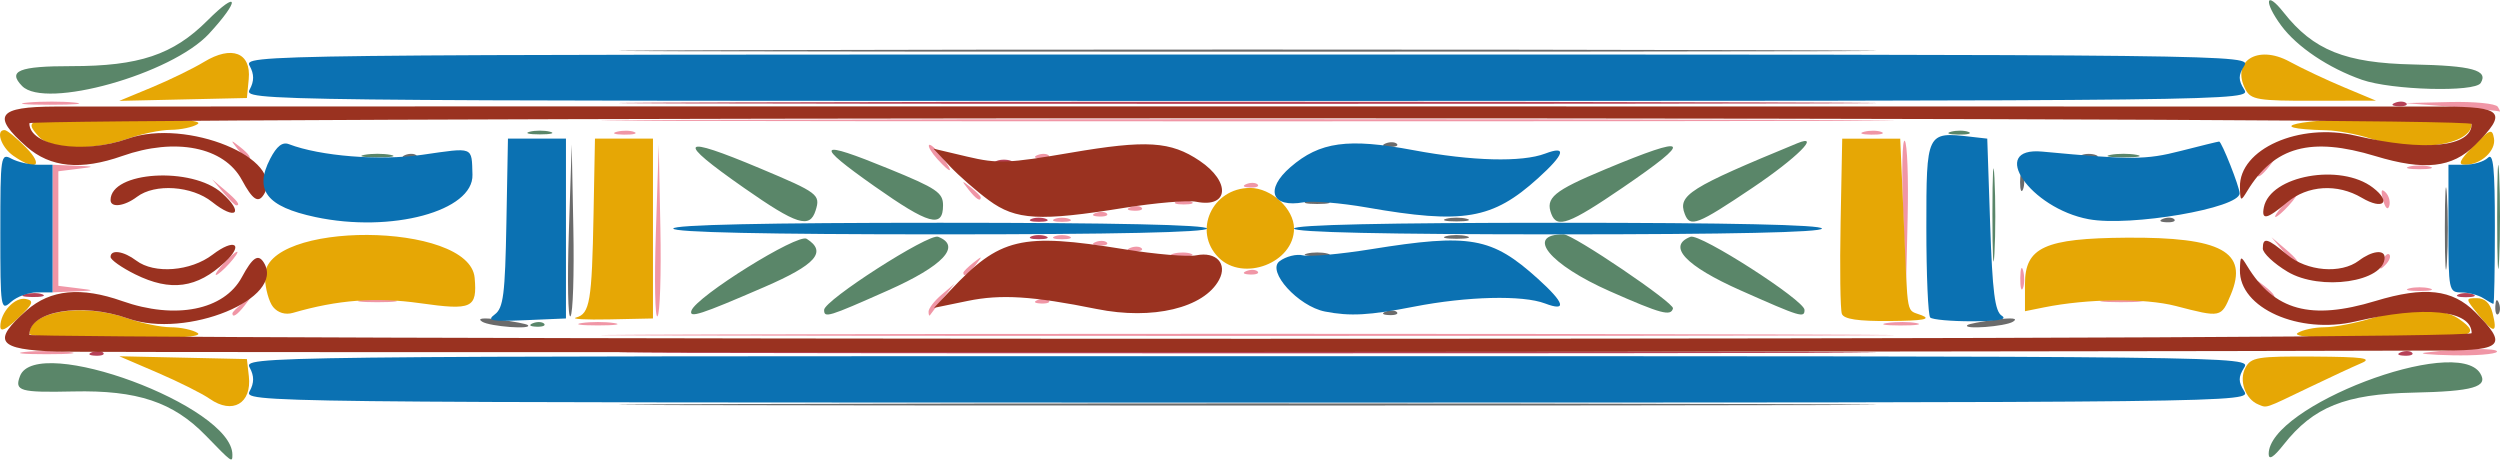
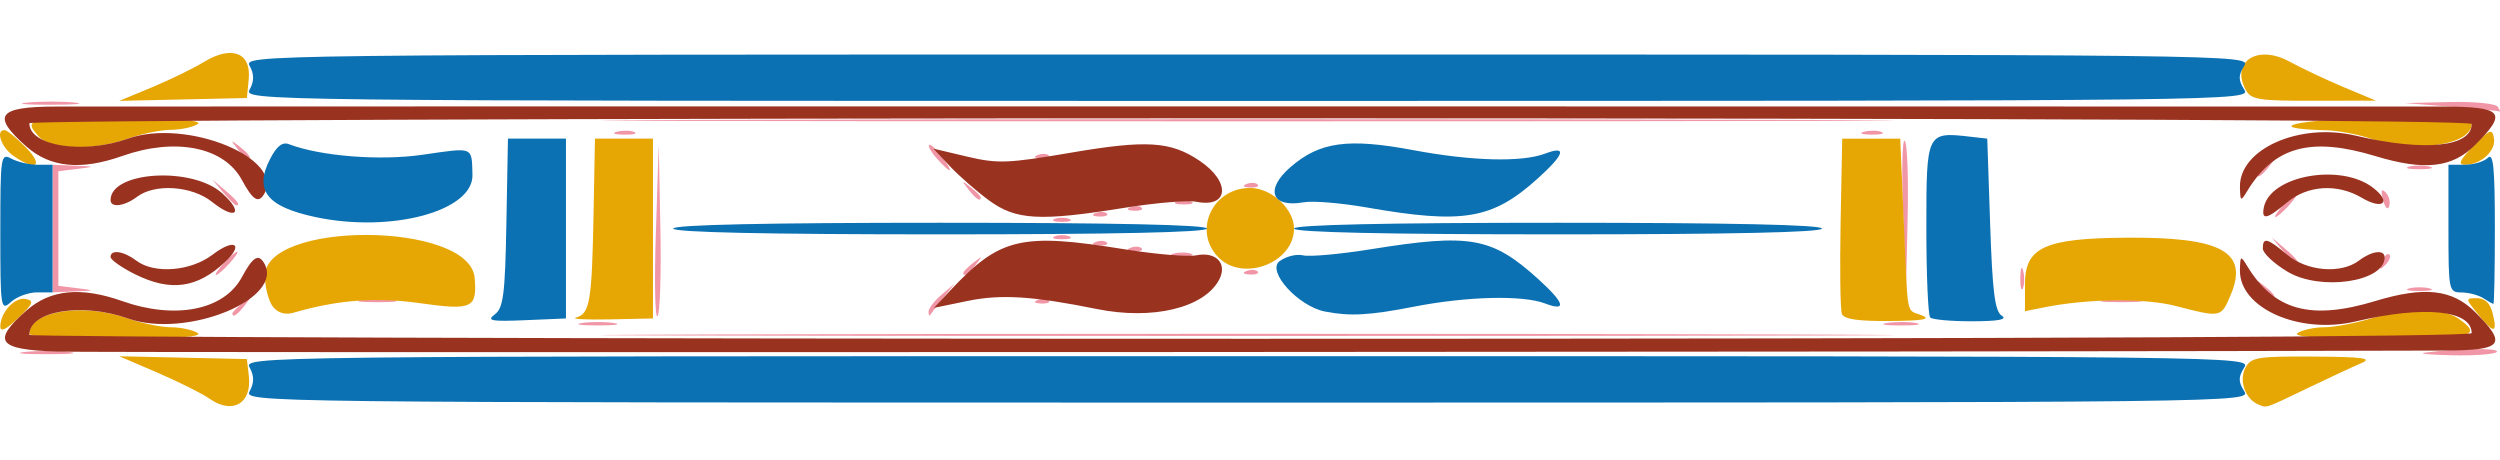
<svg xmlns="http://www.w3.org/2000/svg" height="57" viewBox="0 0 310.473 57.034" width="310">
  <g>
    <path d="m 447.246,274.451 c 1.486,-0.156 3.917,-0.156 5.403,0 1.486,0.155 0.27,0.283 -2.702,0.283 -2.972,0 -4.188,-0.127 -2.702,-0.283 z m 298.086,0.083 c 4.301,-0.541 9.203,-0.595 8.895,-0.098 -0.184,0.297 -2.666,0.492 -5.516,0.432 -2.849,-0.059 -4.37,-0.21 -3.38,-0.335 z m -211.272,-2.259 c 35.761,-0.103 94.28,-0.103 130.041,0 35.761,0.103 6.502,0.188 -65.02,0.188 -71.522,0 -100.782,-0.085 -65.02,-0.188 z m -17.651,-1.417 c 1.09,-0.165 2.873,-0.165 3.962,0 1.09,0.165 0.198,0.3 -1.981,0.3 -2.179,0 -3.071,-0.135 -1.981,-0.3 z m 162.111,-9.3e-4 c 1.095,-0.166 2.716,-0.161 3.602,0.007 0.886,0.171 -0.009,0.306 -1.991,0.301 -1.981,-0.004 -2.706,-0.145 -1.611,-0.311 z m -152.927,-11.224 0.358,-10.953 0.203,10.39 c 0.111,5.714 -0.049,10.643 -0.358,10.953 -0.308,0.31 -0.4,-4.366 -0.203,-10.39 z m -52.59,10.028 c 0,-0.15 0.567,-0.717 1.261,-1.261 1.143,-0.896 1.168,-0.871 0.272,0.272 -0.941,1.2 -1.533,1.582 -1.533,0.989 z m 86.454,-0.217 c 0,-0.401 0.729,-1.346 1.621,-2.101 l 1.621,-1.372 -1.433,1.801 c -0.788,0.991 -1.518,1.936 -1.621,2.101 -0.103,0.165 -0.188,-0.029 -0.188,-0.429 z M 489.032,267.976 c 1.09,-0.165 2.873,-0.165 3.962,0 1.09,0.165 0.198,0.3 -1.981,0.3 -2.179,0 -3.071,-0.135 -1.981,-0.3 z m 83.977,0.025 c 0.52,-0.208 1.141,-0.183 1.381,0.057 0.239,0.239 -0.186,0.41 -0.946,0.378 -0.839,-0.033 -1.01,-0.205 -0.435,-0.435 z m 132.53,-0.029 c 1.295,-0.16 3.24,-0.157 4.323,0.009 1.083,0.165 0.025,0.296 -2.354,0.292 -2.377,-0.004 -3.263,-0.138 -1.968,-0.299 z m 19.527,-1.459 c -0.896,-1.143 -0.871,-1.168 0.272,-0.272 1.2,0.941 1.582,1.533 0.989,1.533 -0.15,0 -0.717,-0.567 -1.261,-1.261 z M 450.668,259.128 v -7.925 l 2.702,0.115 c 2.66,0.114 2.666,0.12 0.36,0.406 l -2.341,0.29 v 7.113 7.113 l 2.341,0.29 c 2.305,0.286 2.3,0.292 -0.36,0.406 l -2.702,0.115 z m 244.372,6.124 c 0.016,-1.189 0.176,-1.588 0.359,-0.887 0.183,0.701 0.171,1.674 -0.029,2.161 -0.197,0.488 -0.347,-0.086 -0.332,-1.275 z m 48.31,1.304 c 0.693,-0.181 1.828,-0.181 2.522,0 0.693,0.181 0.126,0.33 -1.261,0.33 -1.387,0 -1.954,-0.148 -1.261,-0.33 z m -62.862,-9.376 c -0.196,-5.232 -0.104,-9.258 0.206,-8.946 0.31,0.311 0.471,4.592 0.357,9.512 l -0.206,8.946 z m -208.567,6.27 c 0.717,-0.792 1.466,-1.441 1.664,-1.441 0.198,0 -0.227,0.648 -0.944,1.441 -0.717,0.793 -1.466,1.441 -1.664,1.441 -0.198,0 0.227,-0.648 0.944,-1.441 z m 91.857,1.169 c 0,-0.15 0.567,-0.717 1.261,-1.261 1.143,-0.896 1.168,-0.871 0.272,0.272 -0.941,1.2 -1.533,1.582 -1.533,0.989 z m 35.167,-0.22 c 0.52,-0.208 1.141,-0.183 1.381,0.057 0.239,0.239 -0.186,0.41 -0.946,0.378 -0.839,-0.033 -1.01,-0.205 -0.435,-0.435 z M 739.975,263.24 c 0.27,-0.711 0.673,-1.11 0.895,-0.889 0.222,0.222 4.5e-4,0.803 -0.492,1.292 -0.712,0.706 -0.794,0.623 -0.403,-0.403 z m -12.362,-1.41 -1.372,-1.621 1.621,1.372 c 1.523,1.29 1.949,1.87 1.372,1.87 -0.137,0 -0.866,-0.729 -1.621,-1.621 z m -137.704,0.402 c 0.701,-0.183 1.674,-0.171 2.161,0.029 0.488,0.197 -0.086,0.347 -1.274,0.332 -1.189,-0.016 -1.588,-0.176 -0.887,-0.359 z m -5.372,-0.713 c 0.52,-0.208 1.141,-0.183 1.381,0.057 0.239,0.239 -0.186,0.41 -0.946,0.378 -0.839,-0.033 -1.01,-0.205 -0.435,-0.435 z m -4.323,-0.72 c 0.52,-0.208 1.141,-0.183 1.381,0.057 0.239,0.239 -0.186,0.41 -0.946,0.379 -0.839,-0.033 -1.01,-0.205 -0.435,-0.435 z m -5.088,-0.705 c 0.495,-0.2 1.306,-0.2 1.801,0 0.495,0.2 0.09,0.364 -0.901,0.364 -0.991,0 -1.396,-0.163 -0.901,-0.364 z m 0,-2.161 c 0.495,-0.2 1.306,-0.2 1.801,0 0.495,0.2 0.09,0.364 -0.901,0.364 -0.991,0 -1.396,-0.163 -0.901,-0.364 z m 5.088,-0.735 c 0.52,-0.208 1.141,-0.183 1.381,0.057 0.239,0.239 -0.186,0.41 -0.946,0.378 -0.839,-0.033 -1.01,-0.205 -0.435,-0.435 z m 147.467,-0.949 c 0.717,-0.792 1.466,-1.441 1.664,-1.441 0.198,0 -0.227,0.648 -0.944,1.441 -0.717,0.793 -1.466,1.441 -1.664,1.441 -0.198,0 0.227,-0.648 0.944,-1.441 z m -143.144,0.228 c 0.52,-0.208 1.141,-0.183 1.381,0.057 0.239,0.239 -0.186,0.41 -0.946,0.378 -0.839,-0.033 -1.01,-0.205 -0.435,-0.435 z m 155.558,-0.891 c -0.313,-1.198 -0.22,-1.48 0.315,-0.945 0.419,0.419 0.619,1.186 0.446,1.706 -0.18,0.54 -0.506,0.213 -0.761,-0.761 z m -268.242,-0.958 -1.372,-1.621 1.621,1.372 c 1.523,1.29 1.949,1.87 1.372,1.87 -0.137,0 -0.866,-0.729 -1.621,-1.621 z m 118.402,1.144 c 0.495,-0.2 1.306,-0.2 1.801,0 0.495,0.2 0.09,0.364 -0.901,0.364 -0.991,0 -1.396,-0.163 -0.901,-0.364 z m -25.848,-1.504 c -0.896,-1.143 -0.871,-1.168 0.272,-0.272 0.693,0.544 1.261,1.111 1.261,1.261 0,0.593 -0.592,0.211 -1.533,-0.989 z m 34.538,-0.672 c 0.52,-0.208 1.141,-0.183 1.381,0.057 0.239,0.239 -0.186,0.41 -0.946,0.378 -0.839,-0.033 -1.01,-0.205 -0.435,-0.435 z m 125.493,-1.221 c 0,-0.15 0.567,-0.717 1.261,-1.261 1.143,-0.896 1.168,-0.871 0.272,0.272 -0.941,1.2 -1.533,1.582 -1.533,0.989 z m -163.906,-1.894 c -0.719,-0.795 -1.175,-1.574 -1.012,-1.731 0.163,-0.157 0.878,0.494 1.59,1.445 1.572,2.102 1.223,2.275 -0.578,0.285 z m 182.818,0.949 c 0.693,-0.181 1.828,-0.181 2.522,0 0.693,0.181 0.126,0.33 -1.261,0.33 -1.387,0 -1.954,-0.148 -1.261,-0.33 z m -269.72,-2.205 c -0.896,-1.143 -0.871,-1.168 0.272,-0.272 1.2,0.941 1.582,1.533 0.989,1.533 -0.15,0 -0.717,-0.567 -1.261,-1.261 z m 99.379,0.769 c 0.52,-0.208 1.141,-0.183 1.381,0.057 0.239,0.239 -0.186,0.41 -0.946,0.378 -0.839,-0.033 -1.01,-0.205 -0.435,-0.435 z m -52.264,-2.889 c 0.701,-0.183 1.674,-0.171 2.161,0.029 0.488,0.197 -0.086,0.347 -1.274,0.332 -1.189,-0.016 -1.588,-0.176 -0.887,-0.359 z m 154.896,0 c 0.701,-0.183 1.674,-0.171 2.161,0.029 0.488,0.197 -0.086,0.347 -1.274,0.332 -1.189,-0.016 -1.588,-0.176 -0.887,-0.359 z m -141.582,-1.482 c 35.761,-0.103 94.28,-0.103 130.041,0 35.761,0.103 6.502,0.188 -65.02,0.188 -71.522,0 -100.782,-0.085 -65.02,-0.188 z m 214.514,-1.621 -5.764,-0.456 5.541,-0.132 c 3.069,-0.073 5.74,0.19 5.986,0.588 0.245,0.396 0.345,0.661 0.223,0.588 -0.123,-0.073 -2.816,-0.337 -5.986,-0.588 z m -300.948,-0.528 c 1.695,-0.152 4.288,-0.15 5.764,0.004 1.475,0.155 0.089,0.279 -3.081,0.277 -3.17,-0.002 -4.377,-0.129 -2.683,-0.281 z" fill="#f096a6" transform="translate(-444.142 -230.77)" />
-     <path d="m 469.705,284.846 c -4.056,-4.177 -8.507,-5.662 -16.444,-5.488 -6.671,0.147 -7.35,-0.049 -6.633,-1.917 2.027,-5.282 26.374,3.734 26.374,9.766 0,1.028 -0.02,1.015 -3.298,-2.362 z m 256.183,2.285 c -0.041,-5.917 23.303,-14.823 26.27,-10.023 1.043,1.687 -0.882,2.241 -8.326,2.396 -8.423,0.175 -12.393,1.769 -16.09,6.46 -1.235,1.567 -1.848,1.954 -1.854,1.168 z M 510.331,270.882 c 0.52,-0.208 1.141,-0.183 1.381,0.057 0.239,0.239 -0.186,0.41 -0.946,0.378 -0.839,-0.033 -1.01,-0.205 -0.435,-0.435 z m 19.682,-1.567 c 0.606,-1.757 13.208,-9.61 14.308,-8.916 2.565,1.618 1.167,3.208 -5.273,5.998 -7.957,3.446 -9.375,3.904 -9.035,2.919 z m 16.475,-0.084 c 0,-1.192 12.992,-9.529 14.155,-9.083 2.959,1.135 0.643,3.614 -6.23,6.667 -7.462,3.315 -7.925,3.456 -7.925,2.417 z m 97.621,-2.298 c -7.548,-3.333 -10.615,-7.087 -5.791,-7.087 1.18,0 13.764,8.518 13.59,9.198 -0.259,1.01 -1.477,0.68 -7.799,-2.112 z m 16.21,-0.119 c -6.872,-3.053 -9.188,-5.531 -6.23,-6.667 1.162,-0.446 14.155,7.891 14.155,9.083 0,1.039 -0.463,0.898 -7.925,-2.417 z m 93.945,-9.129 c 0,-5.746 0.112,-8.096 0.249,-5.223 0.137,2.873 0.137,7.574 0,10.447 -0.137,2.873 -0.249,0.522 -0.249,-5.223 z m -62.685,-0.36 c 10e-4,-5.151 0.116,-7.164 0.255,-4.473 0.139,2.691 0.138,6.906 -0.002,9.366 -0.14,2.46 -0.254,0.258 -0.253,-4.893 z M 536.537,254.075 c -8.578,-5.993 -8.038,-6.635 2.026,-2.409 7.202,3.024 7.495,3.248 6.867,5.227 -0.723,2.278 -2.326,1.77 -8.893,-2.818 z m 16.222,-0.189 c -7.591,-5.346 -7.187,-5.842 1.775,-2.177 5.934,2.426 6.723,2.958 6.723,4.533 0,2.882 -1.75,2.397 -8.498,-2.356 z m 84.046,3.44 c -0.772,-2.011 0.268,-2.875 6.676,-5.551 10.544,-4.402 11.103,-3.815 2.174,2.278 -6.635,4.528 -8.152,5.089 -8.849,3.273 z m 16.57,0 c -0.901,-2.347 0.544,-3.255 13.968,-8.789 3.039,-1.253 -0.065,1.836 -5.556,5.528 -6.869,4.619 -7.759,4.964 -8.412,3.261 z m -163.982,-7.353 c 0.892,-0.172 2.35,-0.172 3.242,0 0.892,0.172 0.162,0.312 -1.621,0.312 -1.783,0 -2.513,-0.14 -1.621,-0.312 z m 216.855,0 c 0.892,-0.172 2.35,-0.172 3.242,0 0.892,0.172 0.162,0.312 -1.621,0.312 -1.783,0 -2.513,-0.14 -1.621,-0.312 z m -196.322,-2.87 c 0.693,-0.181 1.828,-0.181 2.522,0 0.693,0.181 0.126,0.33 -1.261,0.33 -1.387,0 -1.954,-0.148 -1.261,-0.33 z m 176.524,-0.004 c 0.701,-0.183 1.674,-0.171 2.161,0.029 0.488,0.197 -0.086,0.347 -1.275,0.332 -1.189,-0.016 -1.588,-0.176 -0.887,-0.359 z m -239.563,-5.671 c -1.841,-1.886 -0.382,-2.474 6.124,-2.471 8.4,0.004 12.633,-1.412 16.87,-5.644 3.935,-3.93 4.118,-2.612 0.224,1.612 -4.637,5.031 -20.356,9.433 -23.218,6.502 z m 290.586,-0.774 c -4.15,-1.453 -8.071,-4.084 -10.024,-6.727 -2.212,-2.991 -1.945,-4.478 0.294,-1.638 3.697,4.691 7.666,6.284 16.09,6.46 7.325,0.152 9.366,0.713 8.384,2.303 -0.724,1.172 -11.055,0.893 -14.743,-0.398 z" fill="#5a8669" transform="translate(-444.142 -230.77)" />
    <path d="m 470.186,280.272 c -0.933,-0.653 -3.842,-2.11 -6.464,-3.237 l -4.768,-2.049 7.925,0.175 7.925,0.175 0.242,2.126 c 0.386,3.393 -2.031,4.791 -4.859,2.81 z m 254.425,0.705 c -1.627,-0.65 -2.454,-2.988 -1.613,-4.56 0.7,-1.308 1.481,-1.436 8.491,-1.392 6.121,0.037 7.347,0.207 5.918,0.812 -0.991,0.42 -3.908,1.776 -6.484,3.013 -5.674,2.726 -5.207,2.568 -6.312,2.127 z m -276.824,-8.771 c 0,-2.84 6.667,-3.882 12.248,-1.913 1.685,0.594 4.076,1.086 5.314,1.092 1.238,0.004 2.737,0.325 3.332,0.709 0.724,0.468 -2.546,0.702 -9.906,0.709 -6.043,0.004 -10.987,-0.263 -10.987,-0.598 z m 281.695,-0.111 c 0.594,-0.384 2.083,-0.703 3.308,-0.709 1.225,-0.004 3.818,-0.494 5.764,-1.084 4.582,-1.39 8.928,-1.377 10.941,0.033 3.057,2.141 1.717,2.481 -9.746,2.47 -7.592,-0.007 -10.989,-0.242 -10.266,-0.709 z m -285.298,-0.808 c 0,-1.751 1.798,-3.691 3.163,-3.413 1.067,0.218 0.917,0.592 -0.948,2.374 -1.503,1.436 -2.214,1.77 -2.214,1.038 z m 307.757,-1.448 c -1.64,-2.023 -1.644,-2.066 -0.194,-2.066 0.987,0 1.636,0.613 1.942,1.835 0.644,2.567 0.193,2.626 -1.749,0.232 z m -236.253,0.337 c 1.709,-0.471 1.962,-1.972 2.166,-12.85 l 0.176,-9.366 h 3.602 3.602 v 11.167 11.167 l -5.403,0.114 c -2.972,0.063 -4.836,-0.042 -4.143,-0.233 z m 157.195,-0.455 c -0.197,-0.514 -0.268,-5.62 -0.158,-11.347 l 0.201,-10.413 h 3.602 3.602 l 0.45,10.447 c 0.524,12.159 0.237,10.695 2.252,11.505 1.183,0.476 0.107,0.664 -3.985,0.697 -3.961,0.033 -5.711,-0.228 -5.964,-0.888 z m -194.816,-0.842 c -0.527,-0.635 -0.991,-2.326 -1.03,-3.757 -0.194,-7.019 25.442,-6.893 26.052,0.128 0.327,3.767 -0.31,4.063 -6.784,3.147 -5.486,-0.776 -10.25,-0.413 -15.788,1.201 -0.927,0.27 -1.854,-0.002 -2.45,-0.72 z m 236.286,-0.134 c -3.847,-0.999 -10.933,-0.923 -16.39,0.176 l -2.341,0.472 v -3.369 c 0,-4.574 2.436,-5.688 12.608,-5.763 11.805,-0.088 15.178,1.75 12.958,7.063 -1.204,2.882 -1.207,2.883 -6.835,1.421 z m -118.874,-6.016 c -3.248,-3.248 -0.807,-8.645 3.91,-8.645 2.642,0 5.456,2.601 5.456,5.043 0,4.249 -6.297,6.671 -9.366,3.602 z M 445.786,250.08 c -1.511,-1.058 -2.233,-3.225 -1.061,-3.181 0.297,0.013 1.486,0.984 2.642,2.161 2.276,2.32 1.235,2.992 -1.581,1.02 z m 305.552,-1.22 c 2.033,-2.088 2.307,-2.19 2.528,-0.941 0.273,1.54 -1.62,3.282 -3.567,3.282 -0.962,0 -0.728,-0.527 1.038,-2.341 z m -302.358,-1.137 c -1.984,-2.193 -1.585,-2.285 9.795,-2.274 7.36,0.009 10.63,0.241 9.906,0.709 -0.594,0.384 -2.094,0.703 -3.332,0.709 -1.238,0.004 -3.629,0.497 -5.314,1.092 -4.332,1.528 -9.559,1.416 -11.055,-0.237 z m 289.509,0.216 c -1.585,-0.522 -4.017,-0.98 -5.403,-1.016 -8.782,-0.231 -3.207,-1.465 6.664,-1.474 6.638,-0.009 11.347,0.271 11.347,0.669 0,2.656 -7.005,3.668 -12.608,1.822 z m -275.494,-6.345 c 2.222,-0.922 5.14,-2.345 6.484,-3.162 3.443,-2.093 5.869,-1.159 5.552,2.136 l -0.226,2.348 -7.925,0.177 -7.925,0.177 z m 260.032,0.293 c -1.881,-3.514 1.473,-5.666 5.447,-3.495 1.546,0.844 4.593,2.281 6.773,3.192 l 3.962,1.657 -7.72,0.016 c -6.895,0.016 -7.799,-0.131 -8.463,-1.372 z" fill="#e6a705" transform="translate(-444.142 -230.77)" />
-     <path d="m 455.576,274.484 c 0.52,-0.208 1.141,-0.183 1.381,0.057 0.239,0.239 -0.186,0.41 -0.946,0.378 -0.839,-0.033 -1.01,-0.205 -0.435,-0.435 z m 80.285,-0.048 c 34.771,-0.103 91.668,-0.103 126.439,0 34.771,0.103 6.322,0.188 -63.219,0.188 -69.541,0 -97.99,-0.085 -63.219,-0.188 z m 206.454,0.048 c 0.52,-0.208 1.141,-0.183 1.381,0.057 0.239,0.239 -0.186,0.41 -0.946,0.378 -0.839,-0.033 -1.01,-0.205 -0.435,-0.435 z m -295.055,-7.212 c 0.701,-0.183 1.674,-0.171 2.161,0.029 0.488,0.197 -0.086,0.347 -1.274,0.332 -1.189,-0.016 -1.588,-0.176 -0.887,-0.359 z m 302.214,0.021 c 0.495,-0.2 1.306,-0.2 1.801,0 0.495,0.2 0.09,0.364 -0.901,0.364 -0.991,0 -1.396,-0.163 -0.901,-0.364 z M 572.244,260.088 c 0.495,-0.2 1.306,-0.2 1.801,0 0.495,0.2 0.09,0.364 -0.901,0.364 -0.991,0 -1.396,-0.163 -0.901,-0.364 z m 0,-2.161 c 0.495,-0.2 1.306,-0.2 1.801,0 0.495,0.2 0.09,0.364 -0.901,0.364 -0.991,0 -1.396,-0.163 -0.901,-0.364 z m -4.323,-7.204 c 0.495,-0.2 1.306,-0.2 1.801,0 0.495,0.2 0.09,0.364 -0.901,0.364 -0.991,0 -1.396,-0.163 -0.901,-0.364 z m -32.06,-7.268 c 34.771,-0.103 91.668,-0.103 126.439,0 34.771,0.103 6.322,0.188 -63.219,0.188 -69.541,0 -97.99,-0.085 -63.219,-0.188 z m 205.733,0.048 c 0.52,-0.208 1.141,-0.183 1.381,0.057 0.239,0.239 -0.186,0.41 -0.946,0.378 -0.839,-0.033 -1.01,-0.205 -0.435,-0.435 z" fill="#b64157" transform="translate(-444.142 -230.77)" />
-     <path d="m 535.861,280.92 c 34.771,-0.103 91.668,-0.103 126.439,0 34.771,0.103 6.322,0.188 -63.219,0.188 -69.541,0 -97.99,-0.085 -63.219,-0.188 z m -31.842,-10.228 c -0.675,-0.427 0.088,-0.515 2.161,-0.25 1.763,0.225 3.34,0.527 3.505,0.671 0.676,0.588 -4.703,0.188 -5.666,-0.421 z m 184.457,0.421 c 0.165,-0.144 1.742,-0.446 3.505,-0.671 2.073,-0.265 2.836,-0.177 2.161,0.25 -0.963,0.609 -6.342,1.009 -5.666,0.421 z m -173.691,-11.48 0.358,-10.953 0.203,10.39 c 0.111,5.714 -0.049,10.643 -0.358,10.953 -0.308,0.31 -0.4,-4.366 -0.203,-10.39 z m 101.451,9.808 c 0.52,-0.208 1.141,-0.183 1.381,0.057 0.239,0.239 -0.186,0.41 -0.946,0.378 -0.839,-0.033 -1.01,-0.205 -0.435,-0.435 z m 137.798,-0.649 c 0.033,-0.839 0.205,-1.01 0.435,-0.435 0.208,0.52 0.183,1.141 -0.057,1.381 -0.239,0.239 -0.41,-0.186 -0.378,-0.946 z m -6.268,-9.666 c 0,-4.557 0.117,-6.421 0.26,-4.143 0.143,2.278 0.143,6.007 0,8.285 -0.143,2.278 -0.26,0.414 -0.26,-4.143 z m -141.3,3.106 c 0.693,-0.181 1.828,-0.181 2.522,0 0.693,0.181 0.126,0.33 -1.261,0.33 -1.387,0 -1.954,-0.148 -1.261,-0.33 z m 17.291,-2.161 c 0.693,-0.181 1.828,-0.181 2.522,0 0.693,0.181 0.126,0.33 -1.261,0.33 -1.387,0 -1.954,-0.148 -1.261,-0.33 z m 0,-2.161 c 0.693,-0.181 1.828,-0.181 2.522,0 0.693,0.181 0.126,0.33 -1.261,0.33 -1.387,0 -1.954,-0.148 -1.261,-0.33 z m 89.02,0.004 c 0.52,-0.208 1.141,-0.183 1.381,0.057 0.239,0.239 -0.186,0.41 -0.946,0.378 -0.839,-0.033 -1.01,-0.205 -0.435,-0.435 z m -106.311,-2.166 c 0.693,-0.181 1.828,-0.181 2.522,0 0.693,0.181 0.126,0.33 -1.261,0.33 -1.387,0 -1.954,-0.148 -1.261,-0.33 z m 88.549,-2.385 c 0,-0.991 0.163,-1.396 0.364,-0.901 0.2,0.495 0.2,1.306 0,1.801 -0.2,0.495 -0.364,0.09 -0.364,-0.901 z m -200.533,-3.374 c 0.52,-0.208 1.141,-0.183 1.381,0.057 0.239,0.239 -0.186,0.41 -0.946,0.378 -0.839,-0.033 -1.01,-0.205 -0.435,-0.435 z m 208.165,0.016 c 0.495,-0.2 1.306,-0.2 1.801,0 0.495,0.2 0.09,0.364 -0.901,0.364 -0.991,0 -1.396,-0.163 -0.901,-0.364 z m -86.409,-1.456 c 0.52,-0.208 1.141,-0.183 1.381,0.057 0.239,0.239 -0.186,0.41 -0.946,0.378 -0.839,-0.033 -1.01,-0.205 -0.435,-0.435 z m -80.375,-11.575 c 34.771,-0.103 91.668,-0.103 126.439,0 34.771,0.103 6.322,0.188 -63.219,0.188 -69.541,0 -97.99,-0.085 -63.219,-0.188 z" fill="#6b6b6b" transform="translate(-444.142 -230.77)" />
    <path d="m 451.209,274.408 c -7.374,-0.243 -8.133,-1.278 -3.757,-5.121 2.95,-2.59 6.747,-2.96 11.862,-1.155 6.624,2.337 12.657,1.133 14.865,-2.967 1.334,-2.477 2.031,-2.938 2.73,-1.806 2.743,4.438 -9.588,9.505 -16.875,6.934 -5.733,-2.023 -12.248,-0.939 -12.248,2.038 0,0.266 68.244,0.484 151.654,0.484 98.237,0 151.654,-0.248 151.654,-0.704 0,-2.864 -5.883,-3.454 -14.417,-1.446 -7.005,1.648 -14.464,-1.671 -14.359,-6.39 0.041,-1.789 0.095,-1.82 0.901,-0.494 3.363,5.537 7.904,6.775 15.922,4.343 6.086,-1.846 9.547,-1.462 12.385,1.377 4.046,4.046 3.476,4.751 -3.854,4.777 -50.355,0.178 -291.816,0.283 -296.465,0.13 z m 129.14,-5.288 c -7.948,-1.607 -11.902,-1.856 -16.022,-1.007 l -4.195,0.864 2.003,-2.137 c 6.19,-6.601 8.781,-7.217 21.643,-5.142 3.859,0.623 7.88,0.961 8.935,0.751 2.475,-0.491 3.898,1.042 2.827,3.044 -1.874,3.502 -8.262,5.027 -15.192,3.626 z m -119.414,-4.306 c -1.684,-0.834 -3.062,-1.806 -3.062,-2.161 0,-0.968 1.62,-0.736 3.2,0.458 2.229,1.686 6.755,1.329 9.476,-0.746 2.711,-2.068 3.937,-1.323 1.531,0.931 -3.465,3.246 -6.75,3.693 -11.145,1.518 z m 267.286,-0.332 c -1.684,-1.009 -3.062,-2.303 -3.062,-2.875 0,-1.45 0.551,-1.31 3.013,0.761 2.463,2.072 6.693,2.425 8.917,0.743 1.617,-1.223 3.2,-1.42 3.2,-0.398 0,3.047 -7.982,4.217 -12.068,1.768 z m -257.741,-8.663 c -2.503,-2.002 -7.1,-2.314 -9.323,-0.633 -1.57,1.187 -3.284,1.397 -3.284,0.402 0,-3.572 10.1,-4.201 13.838,-0.861 2.798,2.5 1.722,3.455 -1.23,1.092 z m 96.468,-0.203 c -1.545,-1.138 -3.727,-3.046 -4.848,-4.241 l -2.038,-2.173 4.199,0.993 c 3.781,0.894 5.061,0.845 12.845,-0.486 9.427,-1.612 12.413,-1.425 16.019,1.003 3.898,2.625 3.634,5.893 -0.412,5.09 -1.055,-0.21 -5.076,0.129 -8.935,0.751 -10.523,1.697 -13.475,1.533 -16.83,-0.937 z m 158.338,0.886 c 0.779,-3.955 9.534,-5.54 13.55,-2.453 2.366,1.818 1.263,2.82 -1.383,1.257 -3.037,-1.794 -6.736,-1.564 -9.281,0.578 -2.498,2.102 -3.208,2.254 -2.886,0.618 z m -251.108,-3.415 c -2.208,-4.1 -8.241,-5.304 -14.865,-2.967 -5.115,1.805 -8.912,1.435 -11.862,-1.155 -4.404,-3.867 -3.616,-4.965 3.577,-4.989 3.368,-0.013 69.992,-0.02 148.052,-0.02 78.061,0 144.846,0.009 148.412,0.02 7.526,0.025 8.103,0.707 4.035,4.776 -2.838,2.838 -6.299,3.223 -12.385,1.377 -8.018,-2.432 -12.559,-1.194 -15.922,4.343 -0.805,1.326 -0.861,1.296 -0.901,-0.494 -0.105,-4.719 7.354,-8.038 14.359,-6.39 8.534,2.008 14.417,1.418 14.417,-1.446 0,-0.456 -53.418,-0.704 -151.654,-0.704 -83.41,0 -151.654,0.274 -151.654,0.609 0,2.84 6.667,3.882 12.248,1.913 7.287,-2.571 19.618,2.496 16.875,6.934 -0.699,1.132 -1.396,0.671 -2.73,-1.806 z" fill="#9a3220" transform="translate(-444.142 -230.77)" />
-     <path d="m 475.164,279.299 c 0.548,-1.024 0.548,-1.858 0,-2.882 -0.77,-1.438 -0.548,-1.441 123.898,-1.441 124.489,0 124.668,0.002 123.769,1.441 -0.72,1.152 -0.72,1.73 0,2.882 0.899,1.439 0.719,1.441 -123.769,1.441 -124.446,0 -124.668,-0.002 -123.898,-1.441 z m 30.427,-9.511 c 1.067,-0.799 1.277,-2.454 1.441,-11.382 l 0.192,-10.447 h 3.602 3.602 v 11.167 11.167 l -5.043,0.215 c -4.266,0.182 -4.851,0.071 -3.794,-0.72 z m 178.263,0.386 c -0.264,-0.264 -0.48,-5.283 -0.48,-11.153 0,-11.877 0.021,-11.923 5.496,-11.297 l 2.068,0.236 0.36,10.654 c 0.284,8.403 0.589,10.798 1.441,11.336 0.744,0.47 -0.395,0.685 -3.662,0.693 -2.609,0.004 -4.959,-0.205 -5.223,-0.469 z m -75.154,-0.739 c -3.333,-0.652 -7.283,-5.014 -5.657,-6.248 0.792,-0.601 2.106,-0.931 2.919,-0.733 0.813,0.198 4.619,-0.145 8.458,-0.763 12.315,-1.982 14.978,-1.508 20.726,3.684 3.319,2.998 3.635,4.105 0.872,3.055 -2.785,-1.059 -9.689,-0.889 -16.288,0.4 -5.532,1.081 -7.923,1.212 -11.03,0.605 z m -164.516,-9.861 c 0,-9.528 0.047,-9.838 1.394,-9.117 0.766,0.41 2.225,0.746 3.242,0.746 h 1.848 v 7.925 7.925 h -1.925 c -1.058,0 -2.517,0.537 -3.242,1.192 -1.27,1.15 -1.318,0.839 -1.318,-8.671 z m 308.352,8.199 c -0.594,-0.384 -1.81,-0.703 -2.702,-0.709 -1.582,-0.013 -1.621,-0.201 -1.621,-7.936 v -7.925 h 2.017 c 1.11,0 2.406,-0.389 2.882,-0.865 0.672,-0.672 0.865,1.249 0.865,8.645 0,5.23 -0.081,9.505 -0.18,9.499 -0.099,-0.004 -0.666,-0.326 -1.261,-0.709 z m -224.78,-8.645 c 0,-0.47 11.527,-0.72 33.141,-0.72 21.613,0 33.141,0.251 33.141,0.72 0,0.47 -11.527,0.72 -33.141,0.72 -21.613,0 -33.141,-0.251 -33.141,-0.72 z m 77.088,0 c 0,-0.47 11.407,-0.72 32.78,-0.72 21.373,0 32.78,0.251 32.78,0.72 0,0.47 -11.407,0.72 -32.78,0.72 -21.373,0 -32.78,-0.251 -32.78,-0.72 z m -121.542,-1.43 c -6.052,-1.289 -7.629,-3.325 -5.605,-7.238 0.811,-1.567 1.517,-2.121 2.316,-1.815 3.896,1.495 11.281,2.084 16.574,1.321 6.457,-0.93 6.121,-1.064 6.23,2.473 0.14,4.519 -10.071,7.27 -19.514,5.259 z m 220.244,0.271 c -7.281,-1.345 -12.56,-9.035 -5.764,-8.398 11.084,1.039 12.838,1.031 17.169,-0.08 2.509,-0.643 4.662,-1.17 4.785,-1.17 0.31,0 2.542,5.646 2.542,6.431 0,1.84 -13.57,4.17 -18.732,3.217 z m -89.696,-1.465 c -3.17,-0.554 -6.681,-0.842 -7.803,-0.639 -4.004,0.723 -4.865,-1.582 -1.635,-4.374 3.635,-3.142 7.129,-3.622 15.268,-2.097 7.248,1.358 13.474,1.52 16.356,0.424 2.745,-1.044 2.422,0.07 -0.89,3.061 -5.661,5.115 -9.262,5.728 -21.296,3.625 z M 475.164,241.835 c 0.548,-1.024 0.548,-1.858 0,-2.882 -0.77,-1.438 -0.548,-1.441 123.898,-1.441 124.489,0 124.668,0.002 123.769,1.441 -0.72,1.152 -0.72,1.73 0,2.882 0.899,1.439 0.719,1.441 -123.769,1.441 -124.446,0 -124.668,-0.002 -123.898,-1.441 z" fill="#0b71b2" transform="translate(-444.142 -230.77)" />
+     <path d="m 475.164,279.299 c 0.548,-1.024 0.548,-1.858 0,-2.882 -0.77,-1.438 -0.548,-1.441 123.898,-1.441 124.489,0 124.668,0.002 123.769,1.441 -0.72,1.152 -0.72,1.73 0,2.882 0.899,1.439 0.719,1.441 -123.769,1.441 -124.446,0 -124.668,-0.002 -123.898,-1.441 z m 30.427,-9.511 c 1.067,-0.799 1.277,-2.454 1.441,-11.382 l 0.192,-10.447 h 3.602 3.602 v 11.167 11.167 l -5.043,0.215 c -4.266,0.182 -4.851,0.071 -3.794,-0.72 z m 178.263,0.386 c -0.264,-0.264 -0.48,-5.283 -0.48,-11.153 0,-11.877 0.021,-11.923 5.496,-11.297 l 2.068,0.236 0.36,10.654 c 0.284,8.403 0.589,10.798 1.441,11.336 0.744,0.47 -0.395,0.685 -3.662,0.693 -2.609,0.004 -4.959,-0.205 -5.223,-0.469 z m -75.154,-0.739 c -3.333,-0.652 -7.283,-5.014 -5.657,-6.248 0.792,-0.601 2.106,-0.931 2.919,-0.733 0.813,0.198 4.619,-0.145 8.458,-0.763 12.315,-1.982 14.978,-1.508 20.726,3.684 3.319,2.998 3.635,4.105 0.872,3.055 -2.785,-1.059 -9.689,-0.889 -16.288,0.4 -5.532,1.081 -7.923,1.212 -11.03,0.605 z m -164.516,-9.861 c 0,-9.528 0.047,-9.838 1.394,-9.117 0.766,0.41 2.225,0.746 3.242,0.746 h 1.848 v 7.925 7.925 h -1.925 c -1.058,0 -2.517,0.537 -3.242,1.192 -1.27,1.15 -1.318,0.839 -1.318,-8.671 z m 308.352,8.199 c -0.594,-0.384 -1.81,-0.703 -2.702,-0.709 -1.582,-0.013 -1.621,-0.201 -1.621,-7.936 v -7.925 h 2.017 c 1.11,0 2.406,-0.389 2.882,-0.865 0.672,-0.672 0.865,1.249 0.865,8.645 0,5.23 -0.081,9.505 -0.18,9.499 -0.099,-0.004 -0.666,-0.326 -1.261,-0.709 z m -224.78,-8.645 c 0,-0.47 11.527,-0.72 33.141,-0.72 21.613,0 33.141,0.251 33.141,0.72 0,0.47 -11.527,0.72 -33.141,0.72 -21.613,0 -33.141,-0.251 -33.141,-0.72 z m 77.088,0 c 0,-0.47 11.407,-0.72 32.78,-0.72 21.373,0 32.78,0.251 32.78,0.72 0,0.47 -11.407,0.72 -32.78,0.72 -21.373,0 -32.78,-0.251 -32.78,-0.72 z m -121.542,-1.43 c -6.052,-1.289 -7.629,-3.325 -5.605,-7.238 0.811,-1.567 1.517,-2.121 2.316,-1.815 3.896,1.495 11.281,2.084 16.574,1.321 6.457,-0.93 6.121,-1.064 6.23,2.473 0.14,4.519 -10.071,7.27 -19.514,5.259 z m 220.244,0.271 z m -89.696,-1.465 c -3.17,-0.554 -6.681,-0.842 -7.803,-0.639 -4.004,0.723 -4.865,-1.582 -1.635,-4.374 3.635,-3.142 7.129,-3.622 15.268,-2.097 7.248,1.358 13.474,1.52 16.356,0.424 2.745,-1.044 2.422,0.07 -0.89,3.061 -5.661,5.115 -9.262,5.728 -21.296,3.625 z M 475.164,241.835 c 0.548,-1.024 0.548,-1.858 0,-2.882 -0.77,-1.438 -0.548,-1.441 123.898,-1.441 124.489,0 124.668,0.002 123.769,1.441 -0.72,1.152 -0.72,1.73 0,2.882 0.899,1.439 0.719,1.441 -123.769,1.441 -124.446,0 -124.668,-0.002 -123.898,-1.441 z" fill="#0b71b2" transform="translate(-444.142 -230.77)" />
  </g>
</svg>